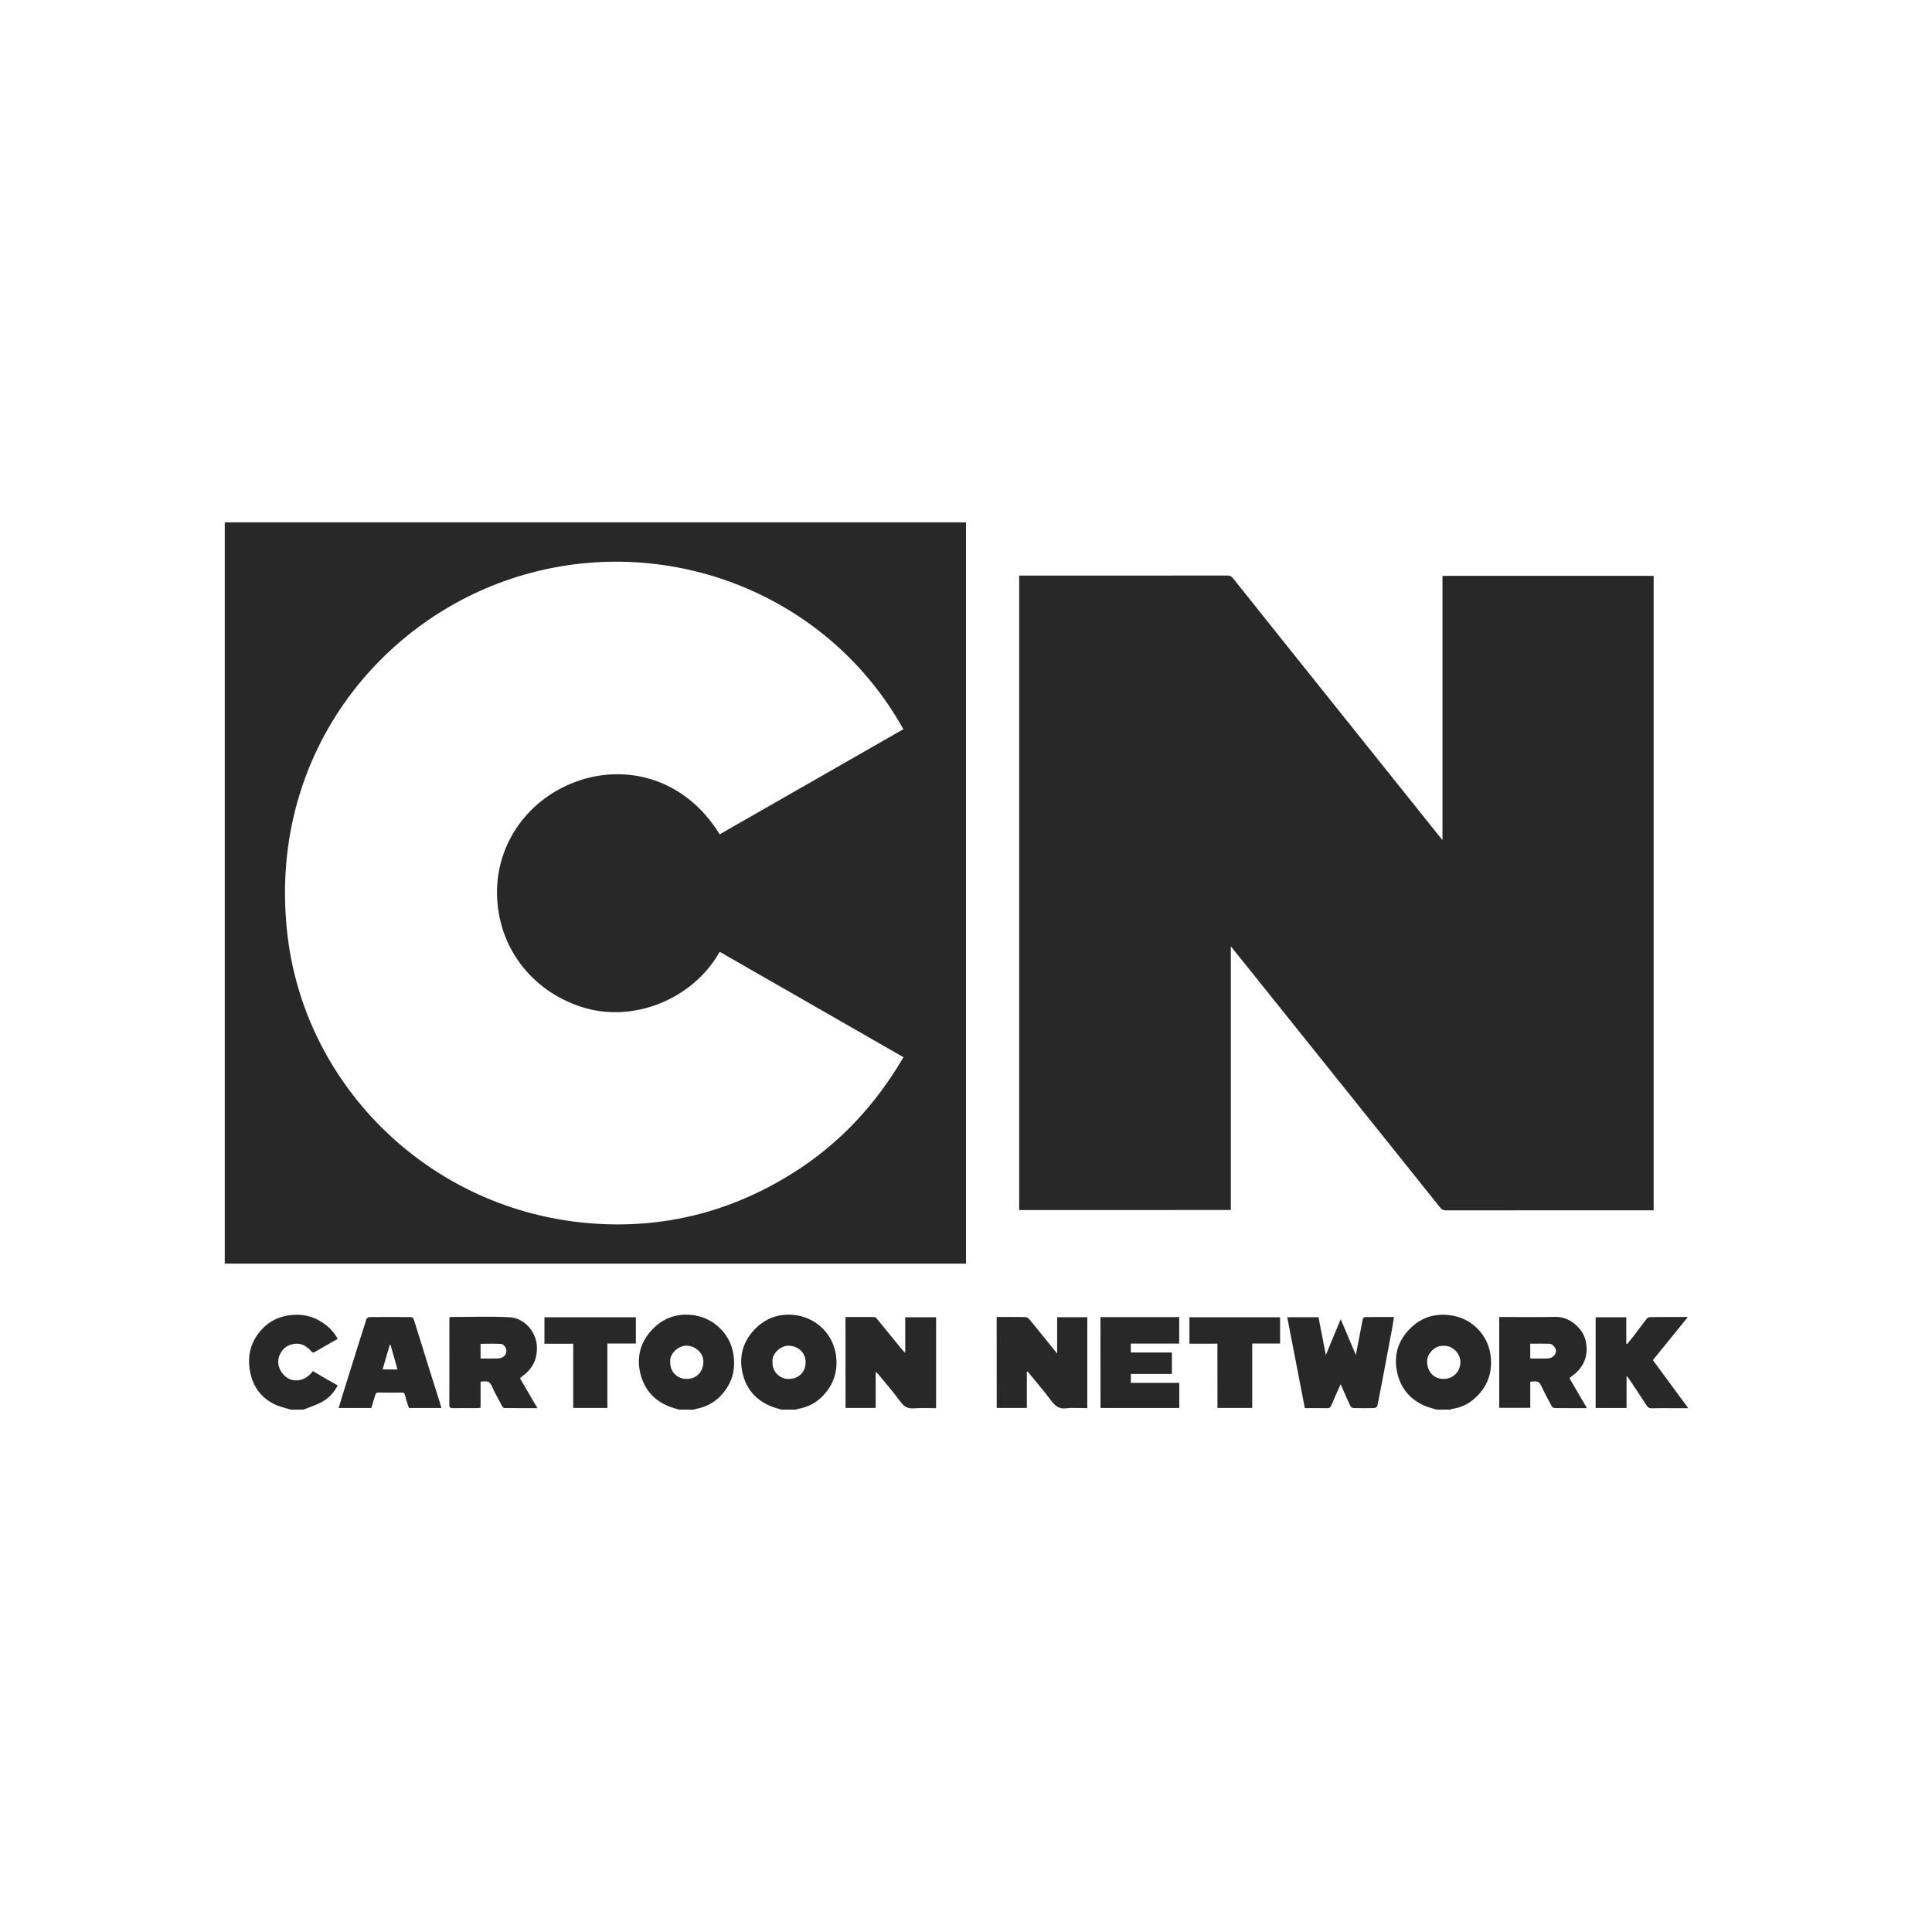
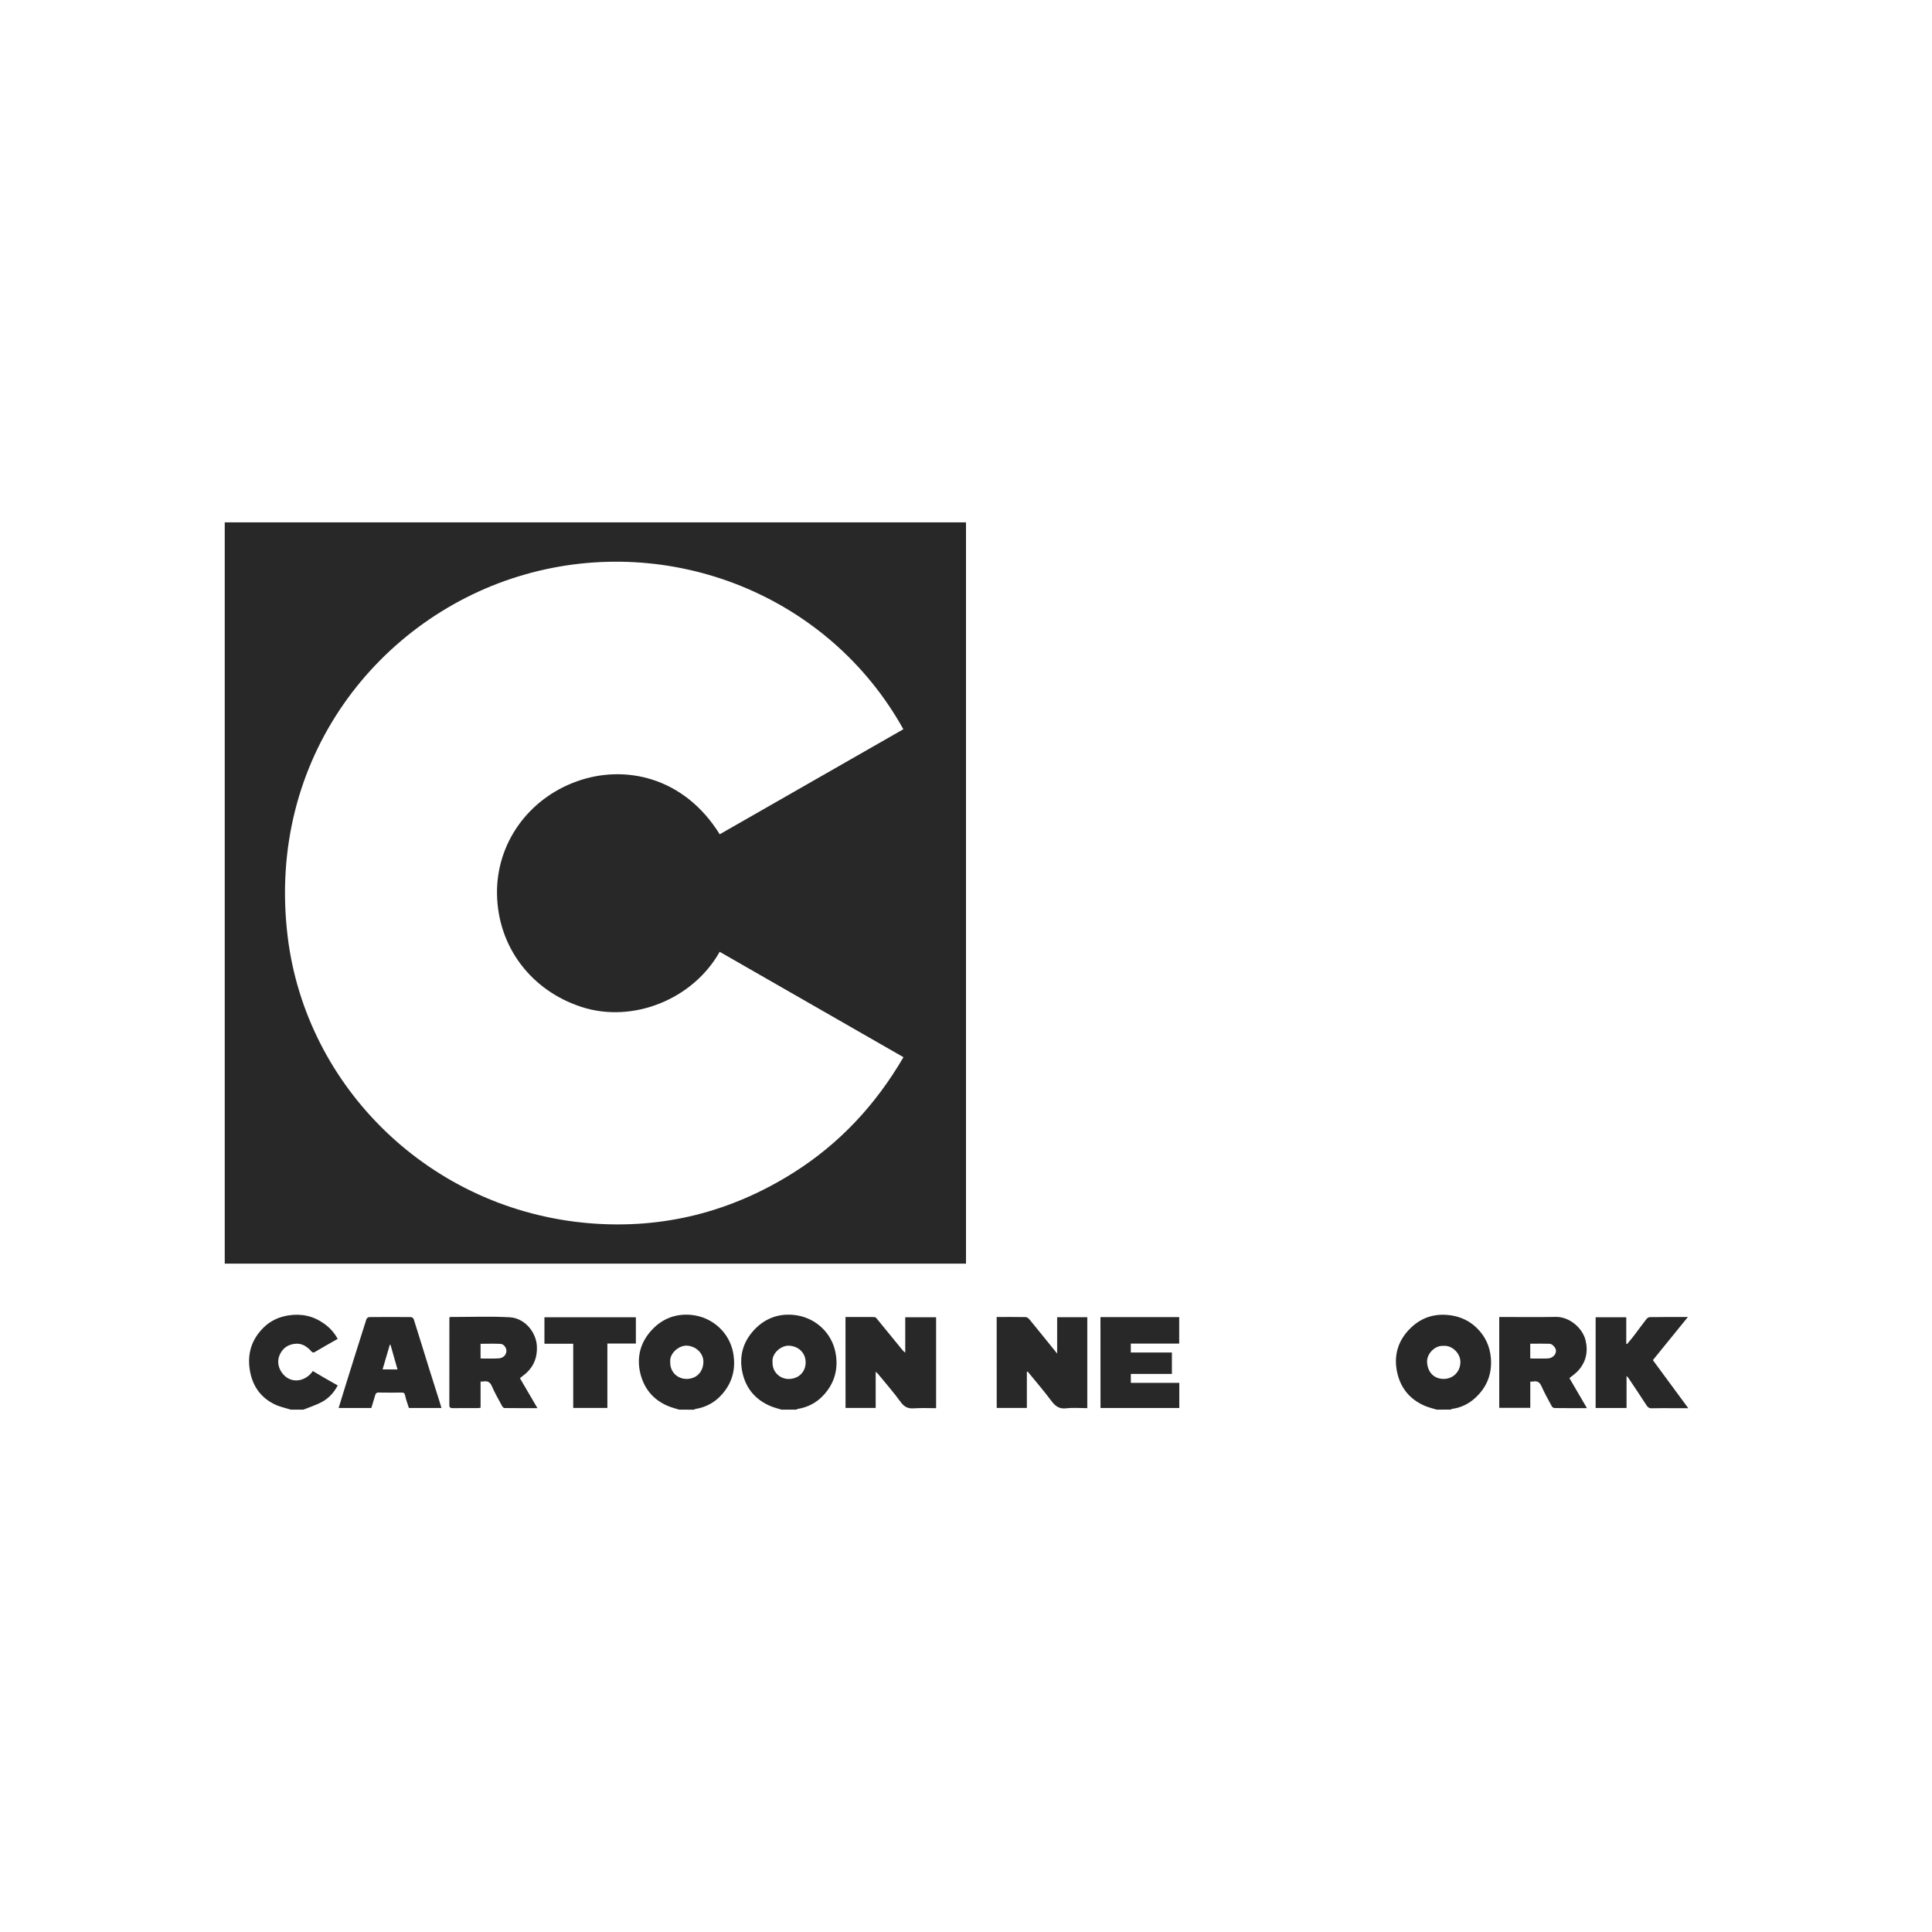
<svg xmlns="http://www.w3.org/2000/svg" version="1.1" id="Layer_1" x="0px" y="0px" viewBox="0 0 400 400" style="enable-background:new 0 0 400 400;" xml:space="preserve">
  <style type="text/css">
	.st0{display:none;fill:#282828;}
	.st1{fill:#282828;}
</style>
  <g>
    <path class="st0" d="M60.19,291.85c-4.54,0-9.09,0-13.66,0c0-10.08,0-20.16,0-30.23c51.14,0,102.27,0,153.47,0   c0-51.23,0-102.35,0-153.47c51.16,0,102.31,0,153.47,0c0,61.23,0,122.47,0,183.7c-17.7,0-35.4,0-53.1,0   c0.08-0.05,0.15-0.13,0.24-0.14c1.89-0.25,3.53-1.06,4.89-2.33c2.36-2.19,3.44-4.91,3.18-8.18c-0.2-2.46-1.17-4.54-2.89-6.22   c-1.48-1.45-3.28-2.34-5.38-2.64c-3.2-0.47-5.99,0.36-8.28,2.56c-2.74,2.63-3.68,5.91-2.77,9.6c0.76,3.05,2.66,5.27,5.56,6.54   c0.81,0.35,1.69,0.55,2.54,0.82c-44.2,0-88.4,0-132.59,0c0.1-0.05,0.2-0.13,0.31-0.15c2.09-0.34,3.89-1.3,5.3-2.82   c2.3-2.48,3.15-5.47,2.51-8.81c-0.81-4.27-4.37-7.45-8.75-7.84c-3.18-0.28-5.93,0.77-8.12,3.13c-2.36,2.53-3.14,5.58-2.39,8.89   c0.74,3.28,2.78,5.65,5.95,6.93c0.68,0.28,1.4,0.45,2.11,0.67c-6.04,0-12.07,0-18.11,0c0.1-0.05,0.2-0.13,0.31-0.15   c2.06-0.33,3.84-1.28,5.24-2.76c2.3-2.44,3.15-5.37,2.58-8.71c-0.73-4.32-4.33-7.57-8.68-8c-3.16-0.31-5.94,0.71-8.14,3.06   c-2.39,2.54-3.22,5.62-2.45,8.95c0.76,3.26,2.75,5.67,5.95,6.93c0.68,0.27,1.4,0.45,2.11,0.67c-25.94,0-51.87,0-77.81,0   c1.26-0.51,2.57-0.92,3.77-1.55c1.44-0.76,2.54-1.94,3.34-3.46c-0.89-0.51-1.74-0.98-2.59-1.47c-0.86-0.5-1.71-1.01-2.56-1.51   c-1.42,2.09-4.28,2.75-6.11,0.71c-1-1.11-1.36-2.63-0.79-3.98c0.65-1.52,1.83-2.3,3.45-2.39c1.22-0.07,2.16,0.55,2.98,1.4   c0.23,0.24,0.41,0.6,0.88,0.32c1.55-0.92,3.13-1.8,4.73-2.72c-0.71-1.31-1.65-2.33-2.82-3.16c-2.23-1.58-4.67-2.12-7.37-1.7   c-1.96,0.3-3.68,1.08-5.08,2.45c-2.55,2.48-3.51,5.52-2.89,9.04c0.56,3.16,2.24,5.53,5.13,6.93   C57.92,291.26,59.09,291.5,60.19,291.85z M211.01,250.53c14.61,0,29.17,0,43.83,0c0-18.19,0-36.31,0-54.6   c1.73,2.16,3.35,4.17,4.96,6.18c6.26,7.82,12.53,15.63,18.79,23.45c6.54,8.16,13.08,16.31,19.6,24.48c0.35,0.44,0.7,0.56,1.23,0.56   c14.04-0.01,28.08-0.01,42.12-0.01c0.27,0,0.54,0,0.84,0c0-43.84,0-87.59,0-131.36c-14.58,0-29.11,0-43.72,0   c0,18.2,0,36.34,0,54.72c-0.6-0.75-1.06-1.32-1.51-1.88c-7.06-8.82-14.12-17.63-21.17-26.45c-6.91-8.64-13.83-17.28-20.72-25.93   c-0.33-0.42-0.68-0.52-1.17-0.52c-14.07,0.01-28.13,0.01-42.2,0.01c-0.27,0-0.54,0-0.87,0   C211.01,163.03,211.01,206.77,211.01,250.53z M175.05,272.67c0,6.34,0,12.59,0,18.83c2.09,0,4.13,0,6.24,0c0-2.48,0-4.92,0-7.49   c0.24,0.21,0.38,0.31,0.48,0.44c1.58,1.93,3.24,3.81,4.7,5.83c0.75,1.03,1.53,1.39,2.76,1.3c1.52-0.11,3.05-0.03,4.57-0.03   c0-6.35,0-12.59,0-18.83c-2.15,0-4.23,0-6.39,0c0,2.43,0,4.81,0,7.34c-0.25-0.24-0.41-0.35-0.54-0.5c-1.8-2.21-3.6-4.42-5.41-6.62   c-0.11-0.13-0.31-0.25-0.46-0.26C179.03,272.66,177.07,272.67,175.05,272.67z M206.35,272.67c0,6.34,0,12.59,0,18.83   c2.09,0,4.13,0,6.24,0c0-2.53,0-5.02,0-7.53c0.12,0.03,0.19,0.02,0.21,0.05c1.61,1.97,3.28,3.9,4.8,5.94   c0.82,1.09,1.61,1.78,3.09,1.62c1.46-0.16,2.94-0.04,4.41-0.04c0-6.35,0-12.59,0-18.83c-2.1,0-4.13,0-6.24,0c0,2.48,0,4.92,0,7.53   c-1.98-2.45-3.83-4.76-5.71-7.04c-0.19-0.23-0.51-0.51-0.78-0.51C210.39,272.65,208.4,272.67,206.35,272.67z M277.57,286.57   c0.68,1.58,1.29,3.03,1.95,4.47c0.1,0.22,0.39,0.48,0.6,0.48c1.48,0.04,2.97,0.04,4.45,0c0.2-0.01,0.54-0.3,0.58-0.5   c0.49-2.41,0.95-4.82,1.4-7.24c0.55-2.91,1.1-5.81,1.64-8.72c0.14-0.77,0.25-1.55,0.38-2.39c-2.07,0-4.01-0.01-5.95,0.02   c-0.17,0-0.46,0.24-0.5,0.41c-0.24,1.1-0.43,2.22-0.64,3.32c-0.25,1.32-0.51,2.64-0.8,4.12c-1.06-2.52-2.06-4.87-3.13-7.42   c-1.06,2.55-2.03,4.91-3.08,7.43c-0.53-2.73-1.02-5.27-1.52-7.84c-2.13,0-4.28,0-6.47,0c1.22,6.3,2.43,12.54,3.64,18.83   c1.57,0,3.08-0.02,4.58,0.01c0.53,0.01,0.75-0.2,0.94-0.66C276.25,289.48,276.89,288.09,277.57,286.57z M328.56,291.54   c-1.26-2.17-2.44-4.19-3.63-6.22c0.63-0.52,1.27-0.95,1.78-1.5c1.64-1.79,2.12-3.92,1.58-6.26c-0.61-2.64-3.41-4.96-6.15-4.91   c-3.63,0.07-7.26,0.02-10.89,0.02c-0.27,0-0.55,0-0.85,0c0,6.32,0,12.57,0,18.81c2.16,0,4.26,0,6.43,0c0-1.84,0-3.62,0-5.43   c0.26-0.01,0.47,0,0.66-0.03c0.85-0.15,1.31,0.19,1.66,0.99c0.63,1.43,1.4,2.79,2.14,4.16c0.09,0.17,0.37,0.35,0.56,0.35   C324.02,291.55,326.19,291.54,328.56,291.54z M93.11,272.67c-0.04,0.16-0.07,0.23-0.07,0.3c0,5.98,0,11.96-0.01,17.94   c0,0.53,0.23,0.64,0.7,0.64c1.76-0.02,3.53-0.01,5.29-0.01c0.14,0,0.29-0.05,0.48-0.08c0-1.81,0-3.59,0-5.41   c0.26-0.01,0.46,0,0.66-0.03c0.83-0.13,1.31,0.15,1.67,0.98c0.61,1.41,1.38,2.74,2.11,4.09c0.1,0.19,0.33,0.44,0.5,0.44   c2.21,0.03,4.43,0.02,6.83,0.02c-1.27-2.17-2.46-4.21-3.63-6.21c0.54-0.44,1.04-0.79,1.48-1.21c1.51-1.45,2.13-3.22,2.04-5.32   c-0.12-3.1-2.63-5.9-5.59-6.07C101.44,272.49,97.29,272.67,93.11,272.67z M227.84,272.69c0,6.32,0,12.57,0,18.81   c5.47,0,10.88,0,16.31,0c0-1.74,0-3.43,0-5.21c-3.38,0-6.72,0-10.03,0c0-0.64,0-1.19,0-1.84c2.87,0,5.69,0,8.5,0   c0-1.51,0-2.93,0-4.44c-2.87,0-5.69,0-8.51,0c0-0.64,0-1.19,0-1.84c3.37,0,6.7,0,10.02,0c0-1.89,0-3.68,0-5.49   C238.68,272.69,233.28,272.69,227.84,272.69z M349.46,272.67c-2.73,0-5.33-0.01-7.93,0.02c-0.23,0-0.52,0.21-0.67,0.41   c-0.89,1.15-1.74,2.34-2.63,3.49c-0.44,0.57-0.92,1.12-1.38,1.68c-0.05-0.03-0.11-0.05-0.16-0.08c0-1.83,0-3.66,0-5.48   c-2.16,0-4.24,0-6.34,0c0,6.29,0,12.54,0,18.79c2.14,0,4.22,0,6.4,0c0-2.21,0-4.38,0-6.65c0.2,0.22,0.31,0.32,0.39,0.44   c1.24,1.86,2.5,3.71,3.7,5.59c0.31,0.48,0.6,0.7,1.18,0.68c1.46-0.05,2.91-0.02,4.37-0.02c0.96,0,1.92,0,3.14,0   c-2.54-3.44-4.94-6.7-7.33-9.95C344.63,278.61,347,275.7,349.46,272.67z M91.4,291.51c-0.17-0.58-0.3-1.06-0.45-1.53   c-0.68-2.15-1.37-4.3-2.04-6.45c-1.08-3.47-2.14-6.94-3.24-10.4c-0.06-0.19-0.36-0.44-0.55-0.44c-2.89-0.03-5.78-0.03-8.67,0   c-0.2,0-0.51,0.23-0.57,0.41c-1.45,4.56-2.88,9.13-4.31,13.69c-0.48,1.55-0.96,3.1-1.45,4.72c2.32,0,4.54,0,6.77,0   c0.28-0.9,0.56-1.79,0.81-2.68c0.11-0.37,0.28-0.52,0.69-0.52c1.58,0.02,3.17,0.01,4.76,0.01c0.4,0,0.62,0.07,0.72,0.55   c0.19,0.9,0.53,1.76,0.8,2.64C86.89,291.51,89.08,291.51,91.4,291.51z M252.05,278.2c0,4.49,0,8.9,0,13.3c2.43,0,4.77,0,7.2,0   c0-4.44,0-8.85,0-13.34c1.99,0,3.89,0,5.77,0c0-1.87,0-3.65,0-5.44c-6.29,0-12.53,0-18.77,0c0,1.85,0,3.65,0,5.48   C248.18,278.2,250.05,278.2,252.05,278.2z M125.75,291.5c0-4.46,0-8.87,0-13.33c2.02,0,3.95,0,5.9,0c0-1.86,0-3.66,0-5.44   c-6.35,0-12.64,0-18.93,0c0,1.84,0,3.62,0,5.49c2,0,3.95,0,5.96,0c0,4.48,0,8.86,0,13.29C121.03,291.5,123.32,291.5,125.75,291.5z" />
    <path class="st1" d="M200,108.15c0,51.12,0,102.24,0,153.47c-51.19,0-102.33,0-153.47,0c0-51.16,0-102.31,0-153.47   C97.69,108.15,148.84,108.15,200,108.15z M149.01,172.73c12.67-7.25,25.35-14.5,38.02-21.75c-15.48-27.83-48.27-40.67-78.42-32.02   c-29.98,8.59-53.6,37.9-49.04,75.05c3.83,31.16,29.54,56.53,62.49,59.25c15.18,1.25,29.29-2.33,42.19-10.45   c9.58-6.04,17.07-14.1,22.8-23.93c-12.74-7.31-25.39-14.56-38.05-21.82c-5.51,9.83-17.97,14.87-28.6,11.42   c-10.4-3.38-17.33-12.42-17.5-23.38c-0.16-10.47,6.45-19.73,16.56-23.34C129.18,158.27,141.53,160.69,149.01,172.73z" />
    <path class="st1" d="M297.45,291.85c-0.85-0.27-1.73-0.46-2.54-0.82c-2.9-1.27-4.8-3.49-5.56-6.54c-0.92-3.69,0.03-6.98,2.77-9.6   c2.29-2.2,5.08-3.03,8.28-2.56c2.11,0.31,3.91,1.19,5.38,2.64c1.72,1.69,2.69,3.76,2.89,6.22c0.26,3.27-0.82,5.99-3.18,8.18   c-1.36,1.27-3.01,2.09-4.89,2.33c-0.08,0.01-0.16,0.09-0.24,0.14C299.39,291.85,298.42,291.85,297.45,291.85z M298.82,278.65   c-1.78-0.12-3.44,1.68-3.36,3.34c0.11,2.32,1.65,3.53,3.48,3.5c1.94-0.03,3.39-1.49,3.42-3.48   C302.38,280.2,300.64,278.47,298.82,278.65z" />
    <path class="st1" d="M161.79,291.85c-0.7-0.22-1.43-0.4-2.11-0.67c-3.17-1.28-5.21-3.64-5.95-6.93c-0.75-3.31,0.04-6.36,2.39-8.89   c2.19-2.35,4.94-3.41,8.12-3.13c4.38,0.39,7.94,3.57,8.75,7.84c0.63,3.34-0.21,6.33-2.51,8.81c-1.41,1.52-3.21,2.48-5.3,2.82   c-0.11,0.02-0.21,0.1-0.31,0.15C163.83,291.85,162.81,291.85,161.79,291.85z M159.95,282.01c-0.09,2.07,1.57,3.53,3.4,3.49   c2.09-0.05,3.44-1.51,3.45-3.42c0-2.11-1.61-3.39-3.45-3.47C161.6,278.54,159.72,280.33,159.95,282.01z" />
    <path class="st1" d="M140.61,291.85c-0.7-0.22-1.42-0.4-2.11-0.67c-3.19-1.26-5.19-3.68-5.95-6.93c-0.77-3.34,0.06-6.41,2.45-8.95   c2.2-2.34,4.98-3.37,8.14-3.06c4.35,0.42,7.95,3.67,8.68,8c0.57,3.34-0.28,6.27-2.58,8.71c-1.4,1.49-3.19,2.43-5.24,2.76   c-0.11,0.02-0.21,0.1-0.31,0.15C142.66,291.85,141.63,291.85,140.61,291.85z M138.77,282.01c-0.08,2,1.47,3.52,3.46,3.48   c1.99-0.04,3.33-1.45,3.4-3.46c0.06-1.87-1.6-3.38-3.49-3.43C140.43,278.57,138.54,280.32,138.77,282.01z" />
    <path class="st1" d="M60.19,291.85c-1.11-0.35-2.27-0.58-3.31-1.09c-2.9-1.4-4.57-3.77-5.13-6.93c-0.62-3.52,0.33-6.56,2.89-9.04   c1.4-1.36,3.12-2.14,5.08-2.45c2.7-0.42,5.15,0.11,7.37,1.7c1.17,0.83,2.11,1.84,2.82,3.16c-1.61,0.92-3.18,1.8-4.73,2.72   c-0.47,0.28-0.65-0.08-0.88-0.32c-0.82-0.85-1.77-1.46-2.98-1.4c-1.62,0.09-2.8,0.87-3.45,2.39c-0.57,1.35-0.21,2.86,0.79,3.98   c1.83,2.04,4.69,1.37,6.11-0.71c0.85,0.5,1.7,1.01,2.56,1.51c0.84,0.49,1.7,0.97,2.59,1.47c-0.8,1.52-1.9,2.7-3.34,3.46   c-1.2,0.63-2.51,1.04-3.77,1.55C61.93,291.85,61.06,291.85,60.19,291.85z" />
-     <path class="st1" d="M211.01,250.53c0-43.75,0-87.5,0-131.36c0.33,0,0.6,0,0.87,0c14.07,0,28.13,0,42.2-0.01   c0.49,0,0.83,0.1,1.17,0.52c6.89,8.65,13.81,17.29,20.72,25.93c7.06,8.82,14.12,17.63,21.17,26.45c0.45,0.57,0.91,1.13,1.51,1.88   c0-18.39,0-36.53,0-54.72c14.61,0,29.14,0,43.72,0c0,43.77,0,87.52,0,131.36c-0.3,0-0.57,0-0.84,0c-14.04,0-28.08,0-42.12,0.01   c-0.53,0-0.88-0.12-1.23-0.56c-6.52-8.17-13.06-16.32-19.6-24.48c-6.26-7.82-12.53-15.63-18.79-23.45   c-1.61-2.01-3.23-4.02-4.96-6.18c0,18.29,0,36.41,0,54.6C240.18,250.53,225.62,250.53,211.01,250.53z" />
    <path class="st1" d="M175.05,272.67c2.02,0,3.99-0.01,5.96,0.01c0.16,0,0.36,0.13,0.46,0.26c1.81,2.2,3.6,4.41,5.41,6.62   c0.12,0.15,0.28,0.27,0.54,0.5c0-2.53,0-4.91,0-7.34c2.16,0,4.25,0,6.39,0c0,6.24,0,12.48,0,18.83c-1.52,0-3.05-0.08-4.57,0.03   c-1.23,0.09-2.01-0.27-2.76-1.3c-1.46-2.02-3.12-3.89-4.7-5.83c-0.11-0.13-0.25-0.23-0.48-0.44c0,2.58,0,5.01,0,7.49   c-2.11,0-4.14,0-6.24,0C175.05,285.26,175.05,279.01,175.05,272.67z" />
    <path class="st1" d="M206.35,272.67c2.05,0,4.04-0.02,6.03,0.02c0.27,0.01,0.59,0.28,0.78,0.51c1.88,2.29,3.73,4.59,5.71,7.04   c0-2.62,0-5.05,0-7.53c2.11,0,4.14,0,6.24,0c0,6.24,0,12.48,0,18.83c-1.47,0-2.95-0.13-4.41,0.04c-1.49,0.16-2.28-0.53-3.09-1.62   c-1.52-2.04-3.19-3.96-4.8-5.94c-0.02-0.03-0.09-0.02-0.21-0.05c0,2.51,0,4.99,0,7.53c-2.11,0-4.14,0-6.24,0   C206.35,285.26,206.35,279.01,206.35,272.67z" />
-     <path class="st1" d="M277.57,286.57c-0.67,1.52-1.32,2.91-1.9,4.32c-0.19,0.46-0.41,0.68-0.94,0.66c-1.5-0.04-3.01-0.01-4.58-0.01   c-1.22-6.29-2.43-12.54-3.64-18.83c2.19,0,4.34,0,6.47,0c0.5,2.58,0.99,5.11,1.52,7.84c1.04-2.52,2.02-4.88,3.08-7.43   c1.07,2.55,2.07,4.9,3.13,7.42c0.29-1.48,0.55-2.8,0.8-4.12c0.21-1.11,0.39-2.22,0.64-3.32c0.04-0.17,0.32-0.41,0.5-0.41   c1.94-0.03,3.88-0.02,5.95-0.02c-0.13,0.84-0.23,1.62-0.38,2.39c-0.54,2.91-1.09,5.81-1.64,8.72c-0.46,2.41-0.91,4.83-1.4,7.24   c-0.04,0.21-0.37,0.5-0.58,0.5c-1.48,0.04-2.97,0.04-4.45,0c-0.21-0.01-0.51-0.27-0.6-0.48   C278.86,289.6,278.25,288.15,277.57,286.57z" />
    <path class="st1" d="M328.56,291.54c-2.37,0-4.54,0.01-6.71-0.02c-0.19,0-0.47-0.18-0.56-0.35c-0.74-1.37-1.51-2.74-2.14-4.16   c-0.36-0.8-0.81-1.14-1.66-0.99c-0.2,0.03-0.4,0.02-0.66,0.03c0,1.81,0,3.59,0,5.43c-2.17,0-4.27,0-6.43,0c0-6.24,0-12.49,0-18.81   c0.3,0,0.58,0,0.85,0c3.63,0,7.26,0.05,10.89-0.02c2.74-0.05,5.54,2.27,6.15,4.91c0.54,2.34,0.06,4.47-1.58,6.26   c-0.51,0.55-1.15,0.98-1.78,1.5C326.11,287.35,327.3,289.37,328.56,291.54z M316.82,281.26c1.26,0,2.45,0.04,3.64-0.01   c0.97-0.04,1.7-0.79,1.69-1.6c0-0.59-0.73-1.42-1.35-1.44c-1.32-0.04-2.63-0.01-3.98-0.01   C316.82,279.23,316.82,280.19,316.82,281.26z" />
    <path class="st1" d="M93.11,272.67c4.19,0,8.33-0.17,12.46,0.06c2.96,0.17,5.47,2.97,5.59,6.07c0.08,2.1-0.54,3.87-2.04,5.32   c-0.43,0.42-0.93,0.77-1.48,1.21c1.17,2.01,2.36,4.05,3.63,6.21c-2.4,0-4.61,0.01-6.83-0.02c-0.17,0-0.4-0.25-0.5-0.44   c-0.73-1.35-1.5-2.69-2.11-4.09c-0.36-0.83-0.85-1.1-1.67-0.98c-0.2,0.03-0.4,0.02-0.66,0.03c0,1.82,0,3.6,0,5.41   c-0.2,0.03-0.34,0.08-0.48,0.08c-1.76,0.01-3.53-0.01-5.29,0.01c-0.47,0-0.7-0.11-0.7-0.64c0.01-5.98,0.01-11.96,0.01-17.94   C93.04,272.9,93.07,272.83,93.11,272.67z M99.5,281.26c1.29,0,2.51,0.05,3.72-0.02c0.98-0.06,1.6-0.71,1.63-1.54   c0.03-0.6-0.53-1.42-1.18-1.46c-1.38-0.08-2.77-0.02-4.18-0.02C99.5,279.25,99.5,280.19,99.5,281.26z" />
    <path class="st1" d="M227.84,272.69c5.45,0,10.84,0,16.3,0c0,1.8,0,3.6,0,5.49c-3.32,0-6.65,0-10.02,0c0,0.64,0,1.19,0,1.84   c2.82,0,5.64,0,8.51,0c0,1.51,0,2.93,0,4.44c-2.81,0-5.63,0-8.5,0c0,0.64,0,1.19,0,1.84c3.31,0,6.64,0,10.03,0   c0,1.78,0,3.48,0,5.21c-5.43,0-10.84,0-16.31,0C227.84,285.25,227.84,279.01,227.84,272.69z" />
    <path class="st1" d="M349.46,272.67c-2.46,3.03-4.83,5.94-7.25,8.93c2.4,3.25,4.8,6.5,7.33,9.95c-1.22,0-2.18,0-3.14,0   c-1.46,0-2.92-0.03-4.37,0.02c-0.59,0.02-0.88-0.2-1.18-0.68c-1.2-1.88-2.46-3.73-3.7-5.59c-0.08-0.12-0.2-0.22-0.39-0.44   c0,2.27,0,4.44,0,6.65c-2.18,0-4.26,0-6.4,0c0-6.26,0-12.5,0-18.79c2.1,0,4.19,0,6.34,0c0,1.82,0,3.65,0,5.48   c0.05,0.03,0.11,0.05,0.16,0.08c0.46-0.56,0.94-1.1,1.38-1.68c0.88-1.16,1.73-2.34,2.63-3.49c0.15-0.2,0.44-0.41,0.67-0.41   C344.13,272.66,346.73,272.67,349.46,272.67z" />
    <path class="st1" d="M91.4,291.51c-2.31,0-4.51,0-6.74,0c-0.28-0.88-0.61-1.75-0.8-2.64c-0.1-0.49-0.32-0.56-0.72-0.55   c-1.59,0.01-3.17,0.02-4.76-0.01c-0.41-0.01-0.59,0.15-0.69,0.52c-0.26,0.89-0.54,1.77-0.81,2.68c-2.23,0-4.45,0-6.77,0   c0.5-1.61,0.97-3.17,1.45-4.72c1.43-4.57,2.85-9.13,4.31-13.69c0.06-0.19,0.38-0.41,0.57-0.41c2.89-0.03,5.78-0.03,8.67,0   c0.19,0,0.49,0.25,0.55,0.44c1.1,3.46,2.16,6.94,3.24,10.4c0.67,2.15,1.36,4.3,2.04,6.45C91.09,290.45,91.23,290.93,91.4,291.51z    M82.3,283.53c-0.49-1.73-0.97-3.42-1.45-5.11c-0.05-0.01-0.09-0.01-0.14-0.02c-0.5,1.69-0.99,3.38-1.5,5.12   C80.26,283.53,81.25,283.53,82.3,283.53z" />
-     <path class="st1" d="M252.05,278.2c-2,0-3.87,0-5.79,0c0-1.83,0-3.63,0-5.48c6.23,0,12.48,0,18.77,0c0,1.79,0,3.57,0,5.44   c-1.89,0-3.79,0-5.77,0c0,4.49,0,8.9,0,13.34c-2.43,0-4.77,0-7.2,0C252.05,287.09,252.05,282.69,252.05,278.2z" />
    <path class="st1" d="M125.75,291.5c-2.43,0-4.72,0-7.07,0c0-4.43,0-8.81,0-13.29c-2.01,0-3.96,0-5.96,0c0-1.87,0-3.65,0-5.49   c6.29,0,12.58,0,18.93,0c0,1.78,0,3.58,0,5.44c-1.95,0-3.88,0-5.9,0C125.75,282.63,125.75,287.04,125.75,291.5z" />
    <path class="st0" d="M149.01,172.73c-7.48-12.04-19.83-14.46-29.53-10.99c-10.11,3.62-16.72,12.88-16.56,23.34   c0.17,10.95,7.1,20,17.5,23.38c10.63,3.45,23.09-1.58,28.6-11.42c12.65,7.26,25.31,14.51,38.05,21.82   c-5.73,9.83-13.22,17.89-22.8,23.93c-12.9,8.12-27.02,11.7-42.19,10.45C89.11,250.54,63.4,225.17,59.57,194   c-4.56-37.14,19.06-66.45,49.04-75.05c30.16-8.64,62.94,4.19,78.42,32.02C174.36,158.23,161.68,165.48,149.01,172.73z" />
    <path class="st0" d="M298.82,278.65c1.82-0.18,3.56,1.55,3.53,3.37c-0.03,1.99-1.47,3.45-3.42,3.48c-1.82,0.03-3.37-1.19-3.48-3.5   C295.38,280.33,297.03,278.53,298.82,278.65z" />
    <path class="st0" d="M159.95,282.01c-0.22-1.68,1.66-3.47,3.39-3.39c1.84,0.08,3.45,1.36,3.45,3.47c0,1.91-1.36,3.37-3.45,3.42   C161.51,285.54,159.86,284.08,159.95,282.01z" />
-     <path class="st0" d="M138.77,282.01c-0.22-1.69,1.67-3.44,3.37-3.4c1.88,0.04,3.54,1.55,3.49,3.43c-0.06,2.01-1.41,3.42-3.4,3.46   C140.24,285.54,138.69,284.02,138.77,282.01z" />
-     <path class="st0" d="M316.82,281.26c0-1.07,0-2.02,0-3.06c1.35,0,2.67-0.03,3.98,0.01c0.62,0.02,1.35,0.85,1.35,1.44   c0.01,0.81-0.72,1.56-1.69,1.6C319.28,281.3,318.08,281.26,316.82,281.26z" />
    <path class="st0" d="M99.5,281.26c0-1.06,0-2,0-3.04c1.4,0,2.79-0.06,4.18,0.02c0.65,0.04,1.2,0.86,1.18,1.46   c-0.04,0.83-0.65,1.48-1.63,1.54C102,281.31,100.78,281.26,99.5,281.26z" />
    <path class="st0" d="M82.3,283.53c-1.05,0-2.03,0-3.09,0c0.51-1.74,1-3.43,1.5-5.12c0.05,0.01,0.09,0.01,0.14,0.02   C81.32,280.11,81.8,281.8,82.3,283.53z" />
  </g>
</svg>